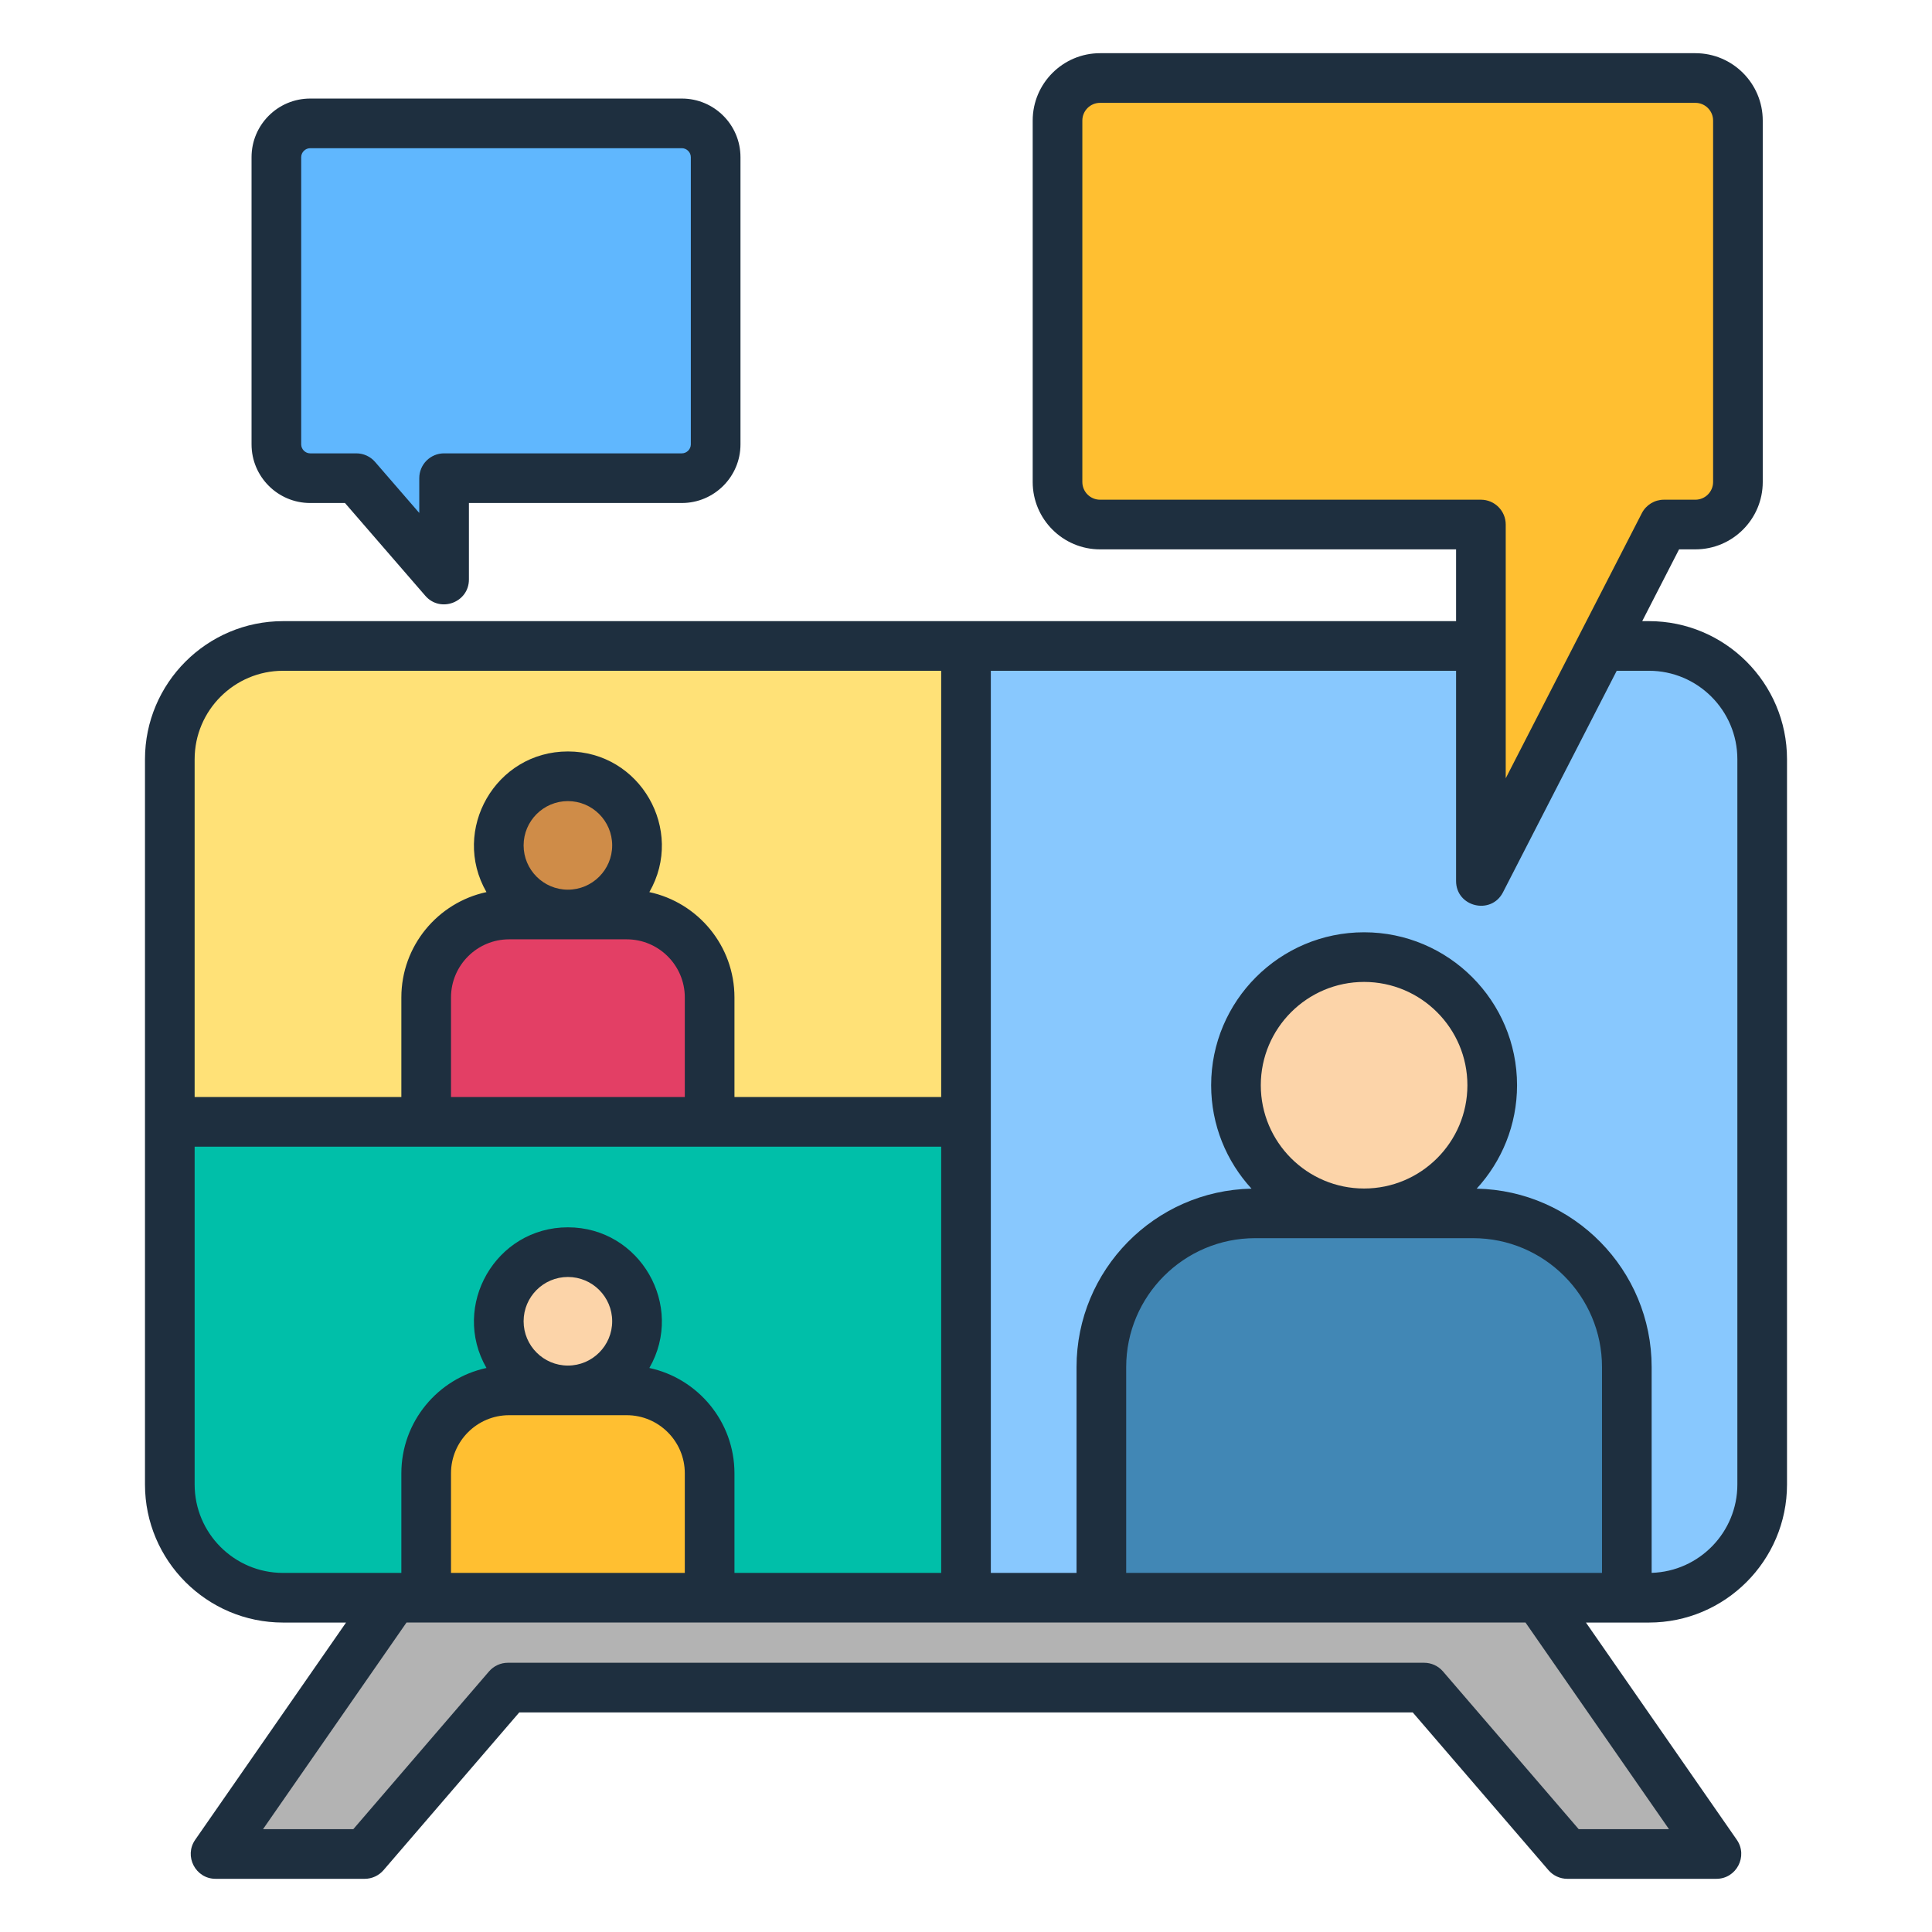
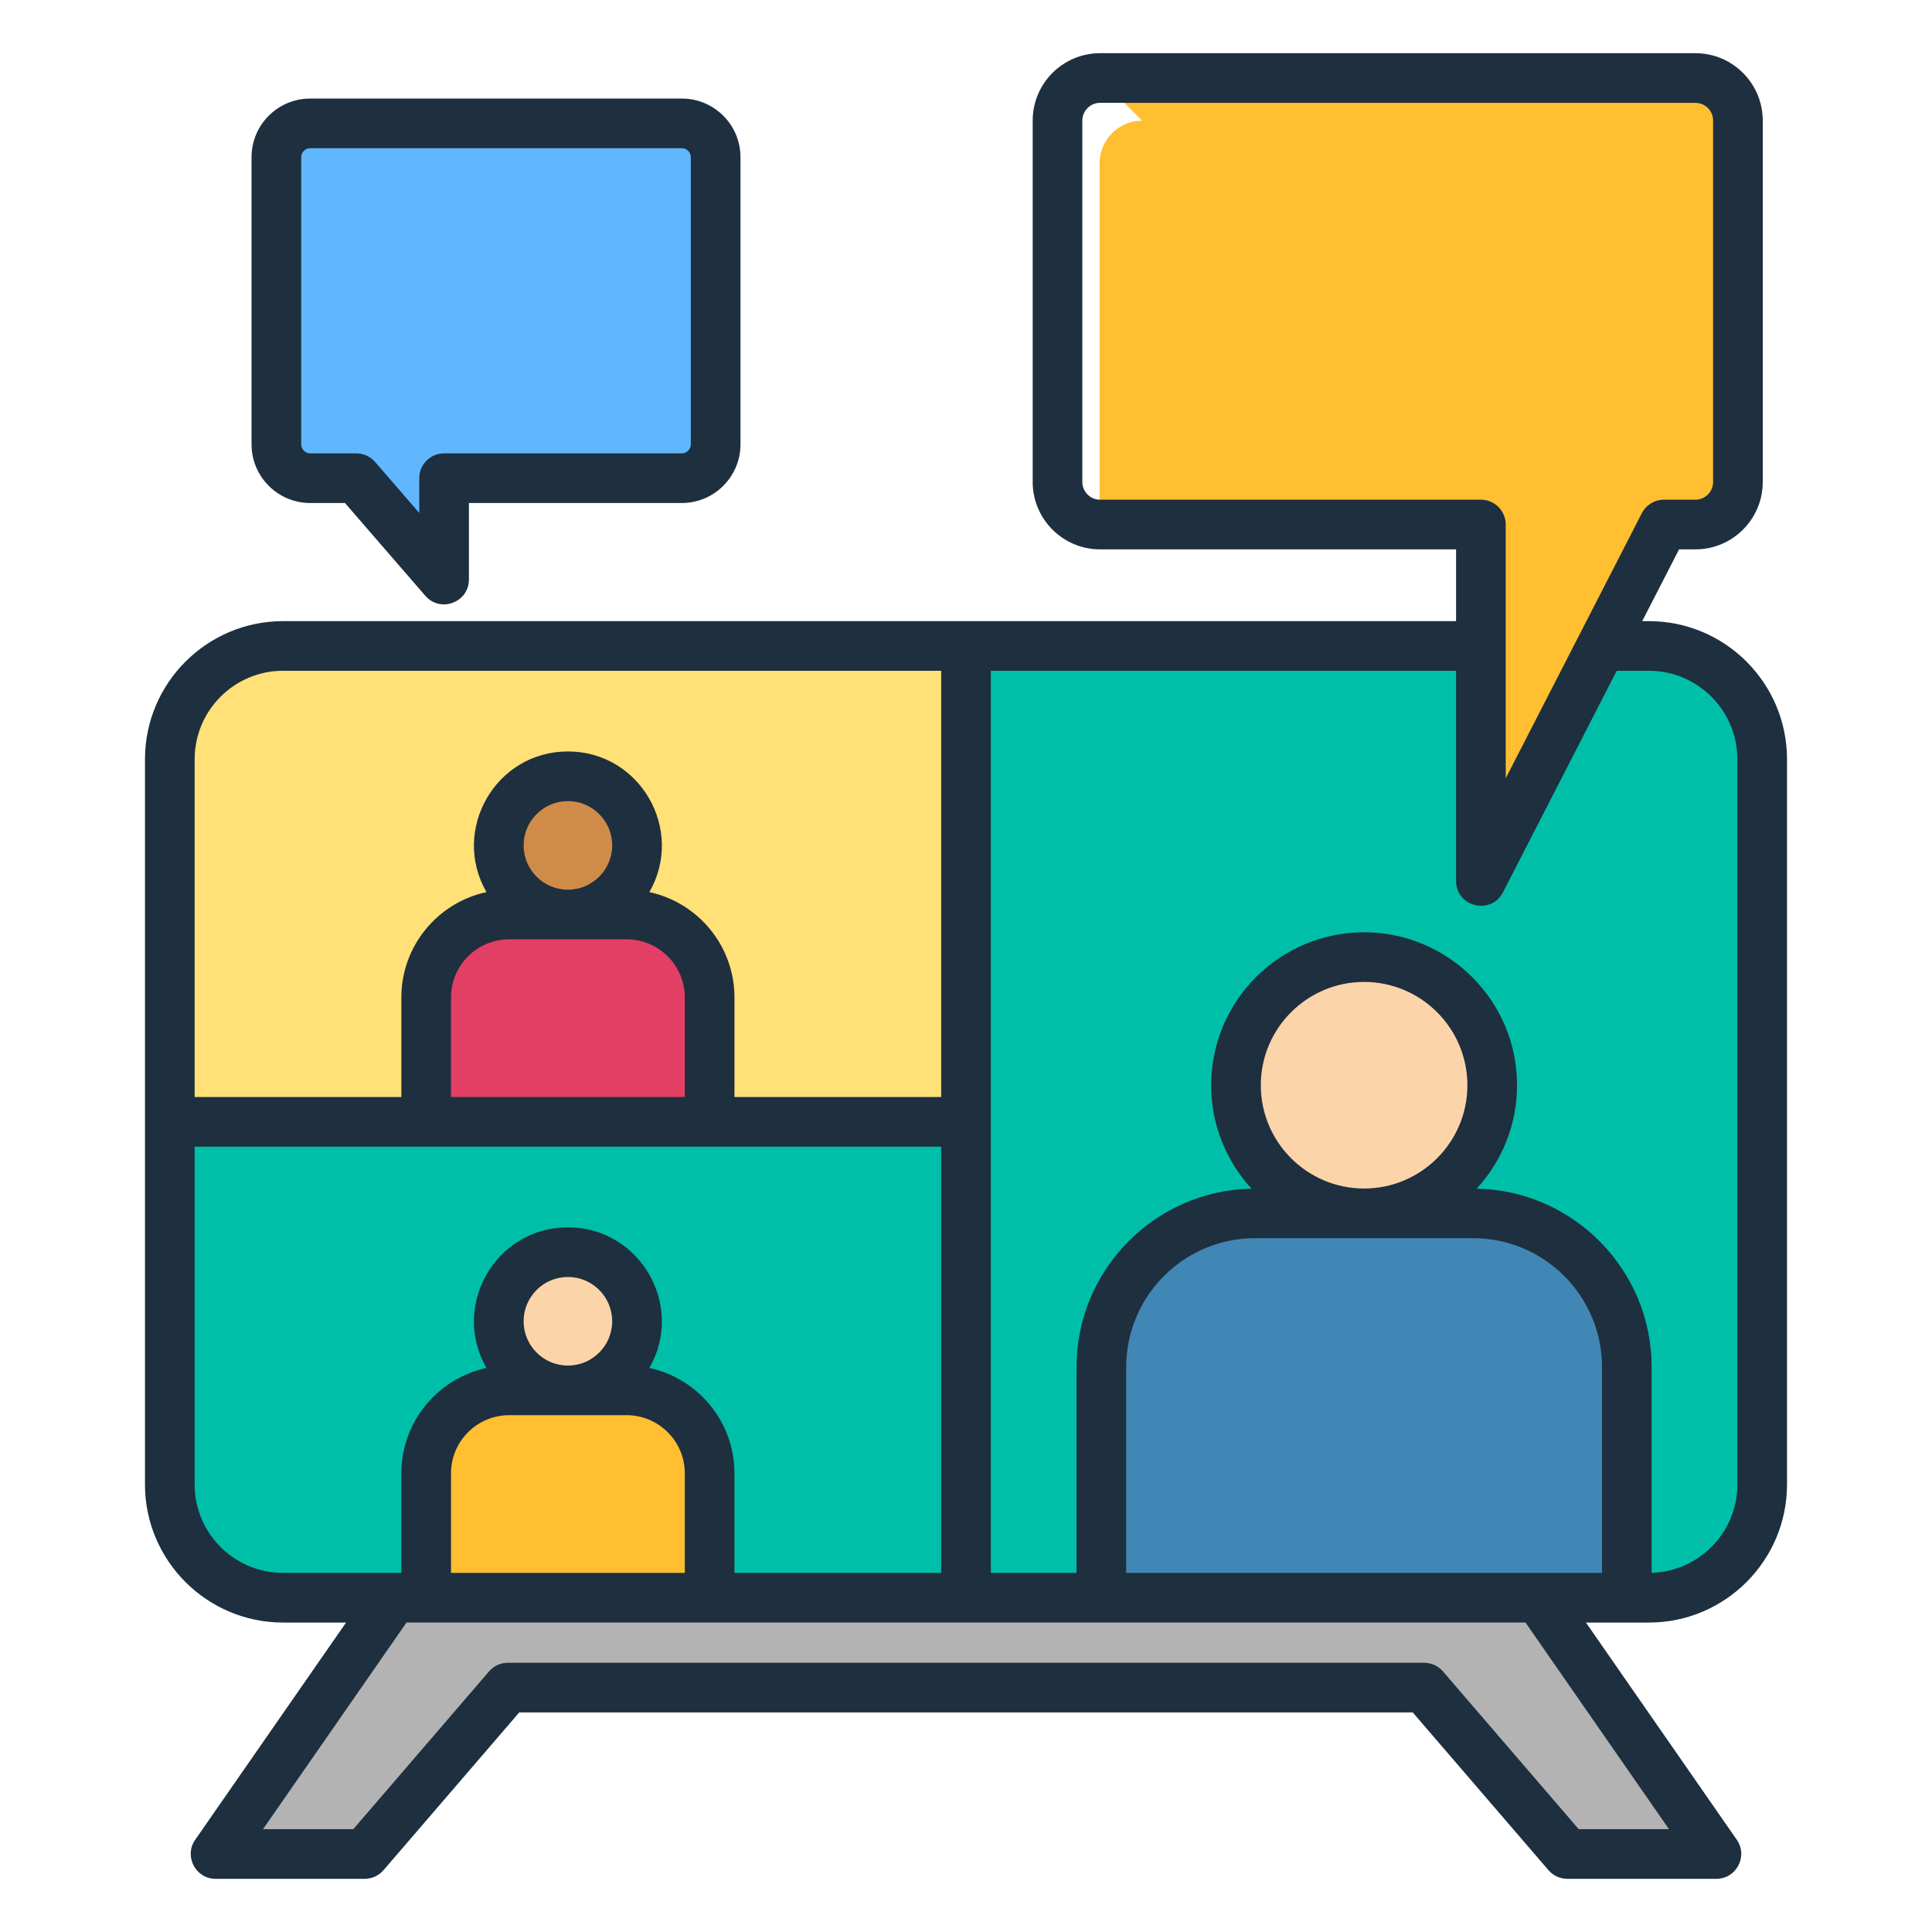
<svg xmlns="http://www.w3.org/2000/svg" id="Layer_1" enable-background="new 0 0 500 500" viewBox="0 0 500 500">
  <g clip-rule="evenodd" fill-rule="evenodd">
    <path d="m55.672 479.834 59.211-85.264h270.002l59.211 85.264h-38.597l-37.049-43.059h-237.132l-37.049 43.059z" fill="#b3b3b3" />
    <path d="m73.144 167.2h353.481c16.123 0 29.313 13.191 29.313 29.313v187.69c0 16.123-13.191 29.313-29.313 29.313h-353.481c-16.123 0-29.314-13.191-29.314-29.313v-187.69c0-16.122 13.191-29.313 29.314-29.313z" fill="#00bfa9" />
    <path d="m73.144 167.2h176.74v123.159h-206.054v-93.845c0-16.123 13.191-29.314 29.314-29.314z" fill="#ffe177" />
-     <path d="m249.884 167.2h176.741c16.123 0 29.313 13.191 29.313 29.313v187.69c0 16.123-13.191 29.313-29.313 29.313h-176.741z" fill="#88c8fe" />
    <path d="m324.708 314.043h56.406c21.917 0 39.792 17.876 39.792 39.792v59.682h-135.99v-59.682c0-21.916 17.875-39.792 39.792-39.792z" fill="#4187b5" />
    <ellipse cx="352.911" cy="280.885" fill="#fcd4a9" rx="33.158" ry="33.158" transform="matrix(.707 -.707 .707 .707 -95.251 331.816)" />
    <path d="m131.644 359.859h30.427c11.823 0 21.465 9.642 21.465 21.465v32.194h-73.357v-32.194c0-11.823 9.642-21.465 21.465-21.465z" fill="#ffbf31" />
    <path d="m146.857 359.859c9.879 0 17.886-8.008 17.886-17.887 0-9.878-8.008-17.886-17.886-17.886s-17.886 8.008-17.886 17.886c0 9.879 8.008 17.887 17.886 17.887z" fill="#fcd4a9" />
    <path d="m131.644 236.7h30.427c11.823 0 21.465 9.643 21.465 21.465v32.194h-73.357v-32.194c0-11.822 9.642-21.465 21.465-21.465z" fill="#e33f65" />
    <path d="m146.857 236.7c9.879 0 17.886-8.008 17.886-17.886 0-9.879-8.008-17.887-17.886-17.887s-17.886 8.008-17.886 17.887c0 9.878 8.008 17.886 17.886 17.886z" fill="#cf8c48" />
-     <path d="m284.574 20.22h154.078c6.053 0 11.006 4.953 11.006 11.006v93.547c0 6.053-4.953 11.006-11.006 11.006h-8.15l-47.363 92.247v-92.247h-98.565c-6.053 0-11.006-4.953-11.006-11.006v-93.547c.001-6.053 4.953-11.006 11.006-11.006z" fill="#ffbf31" />
+     <path d="m284.574 20.22h154.078c6.053 0 11.006 4.953 11.006 11.006v93.547c0 6.053-4.953 11.006-11.006 11.006h-8.15l-47.363 92.247v-92.247h-98.565v-93.547c.001-6.053 4.953-11.006 11.006-11.006z" fill="#ffbf31" />
    <path d="m80.154 31.957h96.194c4.81 0 8.745 3.935 8.745 8.745v74.333c0 4.81-3.935 8.745-8.745 8.745h-61.533v26.235l-22.717-26.235h-11.944c-4.81 0-8.745-3.935-8.745-8.745v-74.333c0-4.81 3.935-8.745 8.745-8.745z" fill="#60b7fe" />
    <path d="m449.629 384.183c0 12.379-9.887 22.492-22.183 22.87v-53.243c0-25.171-20.228-45.693-45.281-46.187 6.48-7.062 10.446-16.459 10.446-26.764 0-21.83-17.758-39.585-39.584-39.585-21.824 0-39.583 17.755-39.583 39.585 0 10.305 3.966 19.702 10.446 26.764-25.053.494-45.283 21.016-45.283 46.187v53.26h-22.181v-233.476h120.404v54.399c0 6.741 9.086 8.893 12.139 2.935l29.439-57.335h8.332c12.622 0 22.888 10.275 22.888 22.893v187.697zm-123.335-103.325c0 14.739 11.991 26.729 26.733 26.729 14.743 0 26.735-11.99 26.735-26.729s-11.992-26.735-26.735-26.735c-14.742 0-26.733 11.996-26.733 26.735zm88.305 126.212v-53.26c0-18.401-14.968-33.372-33.369-33.372h-56.405c-18.401 0-33.369 14.971-33.369 33.372v53.26zm17.331 66.314h-23.366l-35.128-40.829c-1.222-1.412-2.999-2.232-4.87-2.232h-237.13c-1.873 0-3.65.82-4.872 2.232l-35.126 40.829h-23.368l37.132-53.47h289.598zm-296.419-131.443c0-6.323 5.142-11.461 11.462-11.461 6.321 0 11.46 5.138 11.46 11.461 0 6.324-5.14 11.467-11.46 11.467-6.32.001-11.462-5.143-11.462-11.467zm26.675 24.312c8.294 0 15.041 6.748 15.041 15.041v25.776h-60.507v-25.776c0-8.294 6.745-15.041 15.041-15.041zm-88.926 40.817h30.61v-25.776c0-13.368 9.454-24.555 22.024-27.264-9.251-16.078 2.372-36.4 21.079-36.4 18.708 0 30.33 20.322 21.08 36.4 12.571 2.708 22.024 13.896 22.024 27.264v25.776h53.499v-110.316h-193.205v87.429c0 12.617 10.268 22.887 22.889 22.887zm62.251-188.283c0-6.323 5.142-11.461 11.462-11.461 6.321 0 11.46 5.138 11.46 11.461 0 6.312-5.14 11.461-11.46 11.461s-11.462-5.149-11.462-11.461zm26.675 24.311c8.294 0 15.041 6.748 15.041 15.035v25.77h-60.507v-25.77c0-8.288 6.745-15.035 15.041-15.035zm-111.815-46.611v87.417h53.499v-25.77c0-13.367 9.454-24.561 22.024-27.258-9.245-16.07 2.354-36.4 21.079-36.4 18.726 0 30.325 20.331 21.08 36.4 12.571 2.697 22.024 13.89 22.024 27.258v25.77h53.499v-110.31h-170.316c-12.621 0-22.889 10.275-22.889 22.893zm234.32-67.163h98.564c3.549 0 6.425 2.883 6.425 6.422v65.675l35.223-68.604c1.099-2.144 3.306-3.493 5.715-3.493h8.15c2.527 0 4.581-2.058 4.581-4.58v-93.548c0-2.522-2.055-4.58-4.581-4.58h-154.077c-2.526 0-4.581 2.057-4.581 4.58v93.549c0 2.522 2.054 4.579 4.581 4.579zm142.049 31.425h-1.735l9.536-18.575h4.227c9.61 0 17.429-7.823 17.429-17.43v-93.548c0-9.607-7.819-17.43-17.429-17.43h-154.077c-9.612 0-17.431 7.823-17.431 17.43v93.549c0 9.607 7.819 17.43 17.431 17.43h92.14v18.575h-303.571c-19.706 0-35.739 16.029-35.739 35.738v187.696c0 19.702 16.033 35.732 35.739 35.732h16.298l-39.046 56.224c-2.947 4.243.105 10.095 5.276 10.095h38.597c1.873 0 3.653-.825 4.872-2.238l35.125-40.823h231.238l35.123 40.823c1.219 1.412 2.999 2.238 4.872 2.238h38.597c5.171 0 8.223-5.852 5.276-10.095l-39.046-56.224h16.298c19.706 0 35.739-16.029 35.739-35.732v-187.697c0-19.709-16.033-35.738-35.739-35.738zm-348.79-120.074c0-1.256 1.062-2.319 2.32-2.319h96.194c1.258 0 2.32 1.064 2.32 2.319v74.334c0 1.255-1.062 2.319-2.32 2.319h-61.534c-3.546 0-6.423 2.871-6.423 6.422v9.003l-11.437-13.204c-1.219-1.412-2.992-2.22-4.856-2.22h-11.944c-1.258 0-2.32-1.064-2.32-2.319zm2.32 89.504c-8.366 0-15.17-6.812-15.17-15.169v-74.335c0-8.369 6.804-15.169 15.17-15.169h96.194c8.363 0 15.17 6.8 15.17 15.169v74.334c0 8.357-6.806 15.169-15.17 15.169h-55.109v19.801c0 5.943-7.402 8.69-11.281 4.213l-20.796-24.015h-9.008z" fill="#1e2f3f" />
  </g>
</svg>